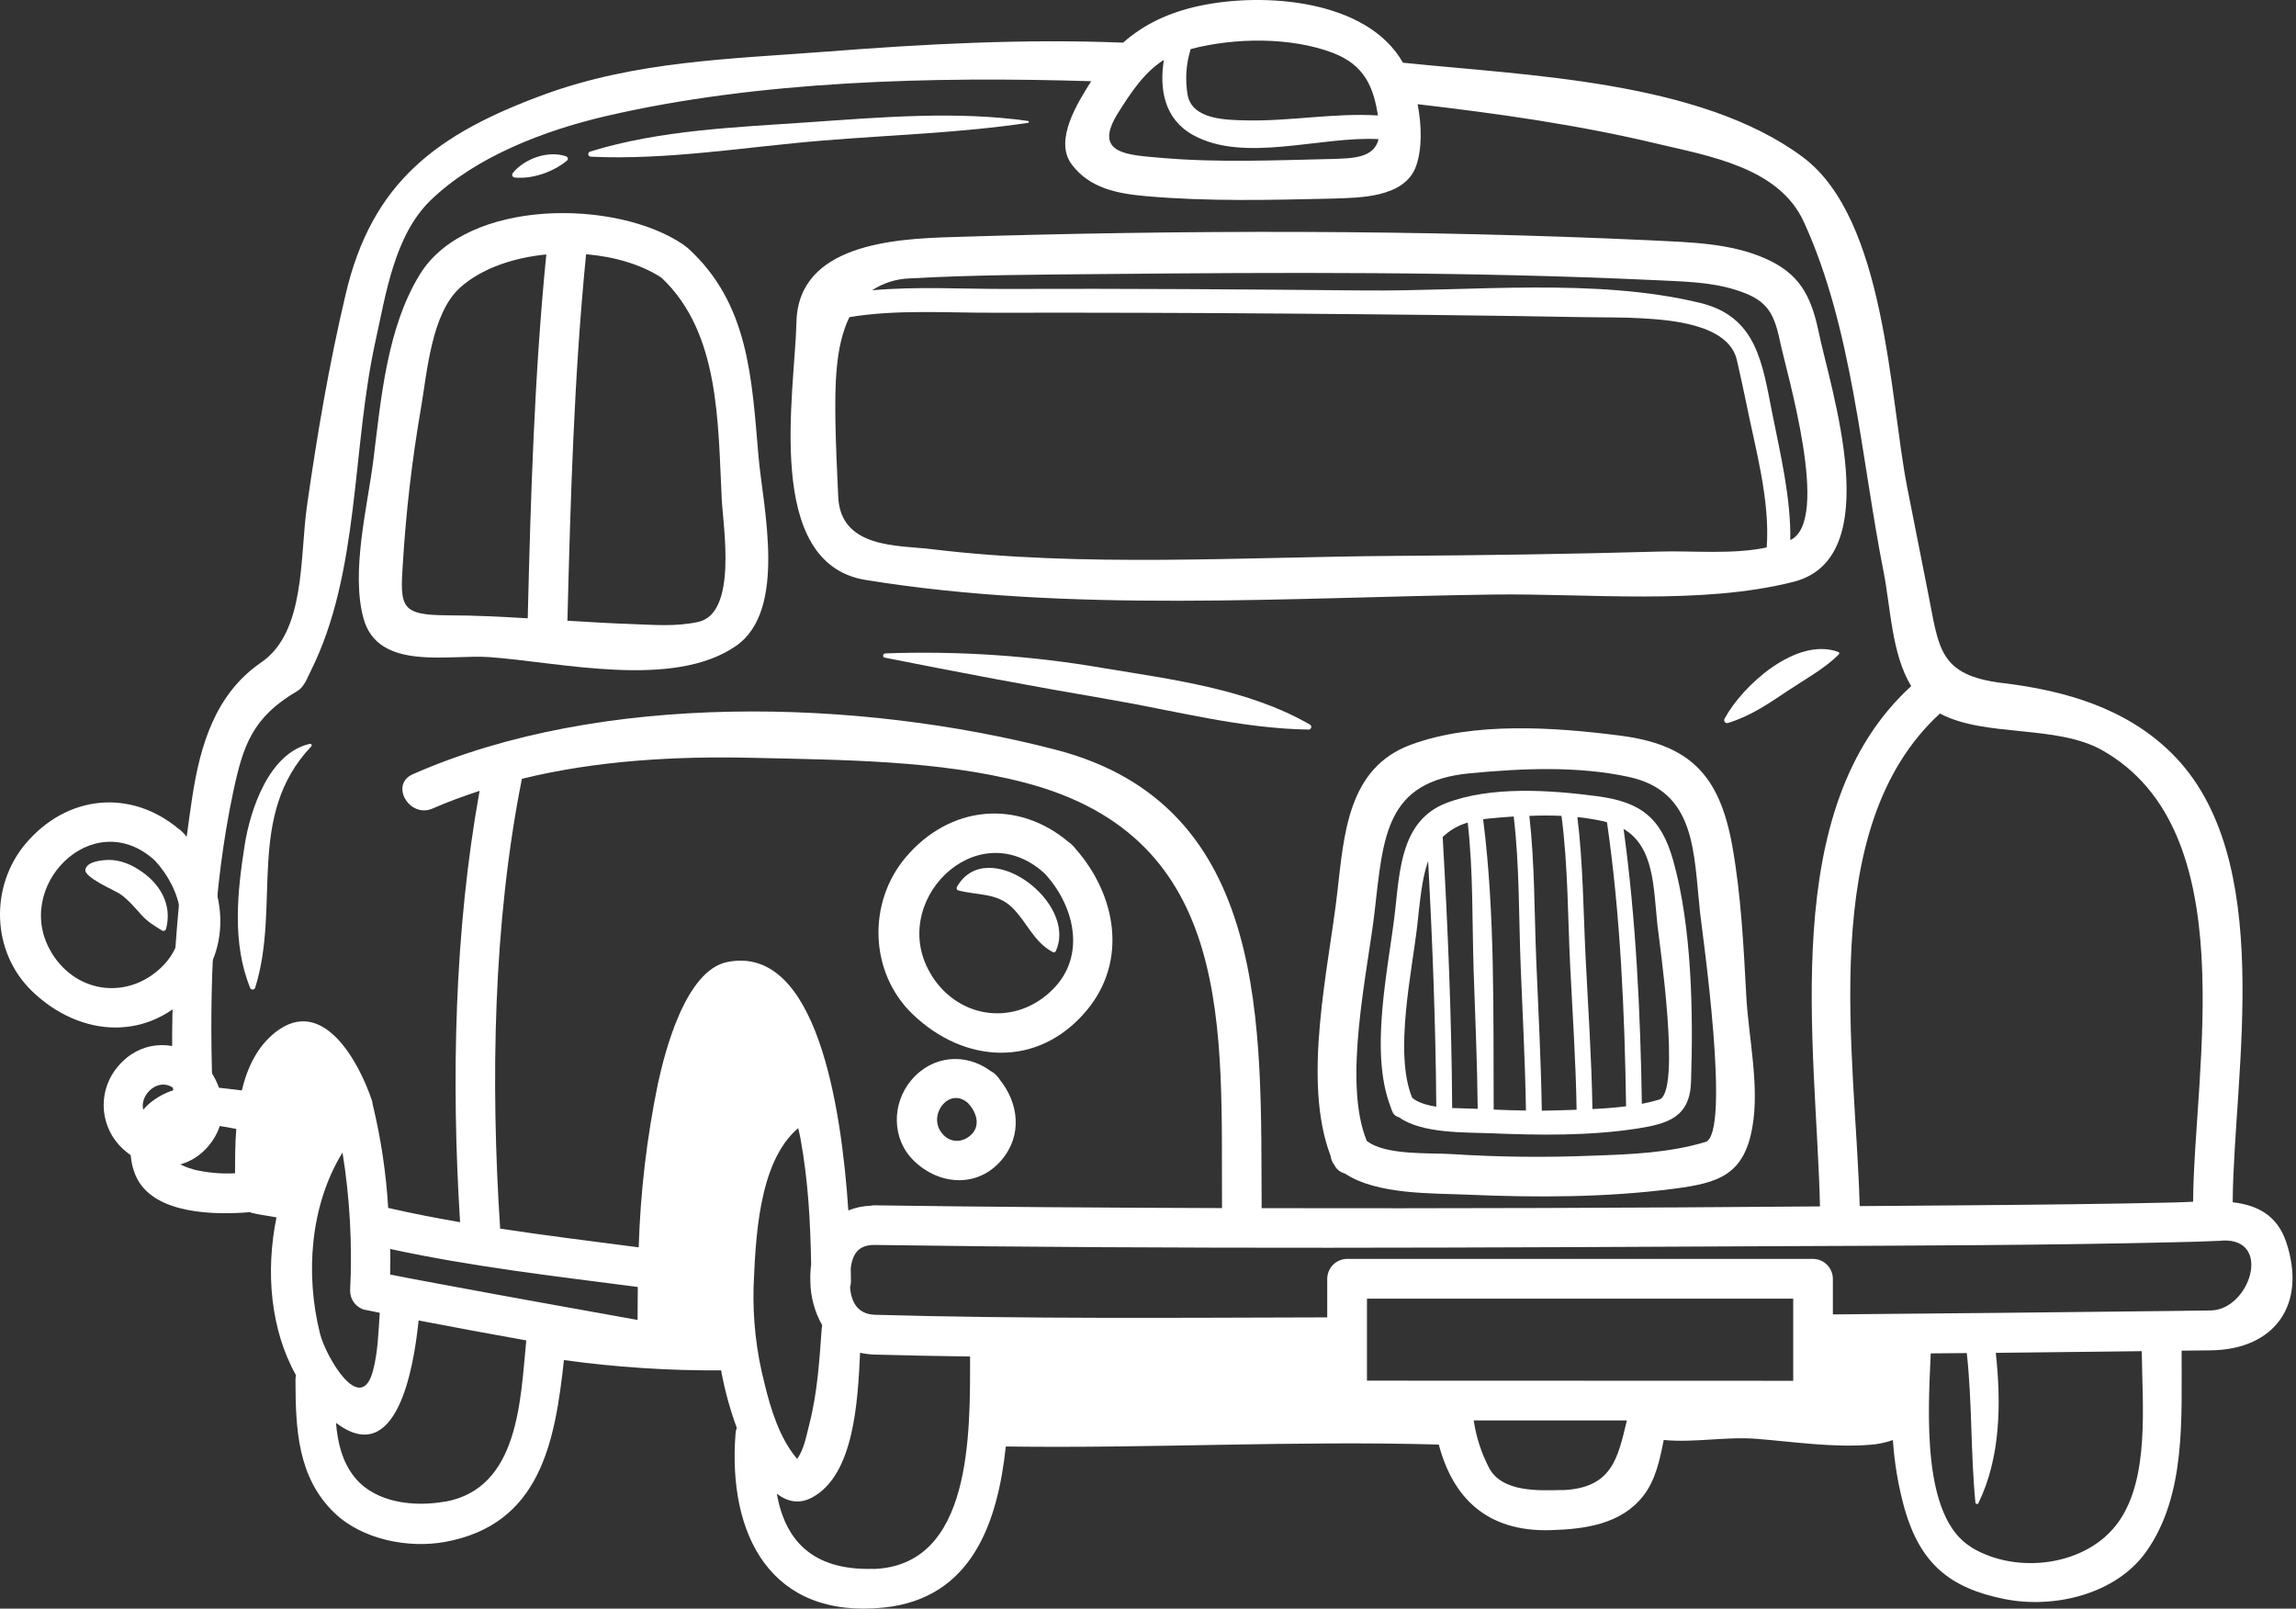
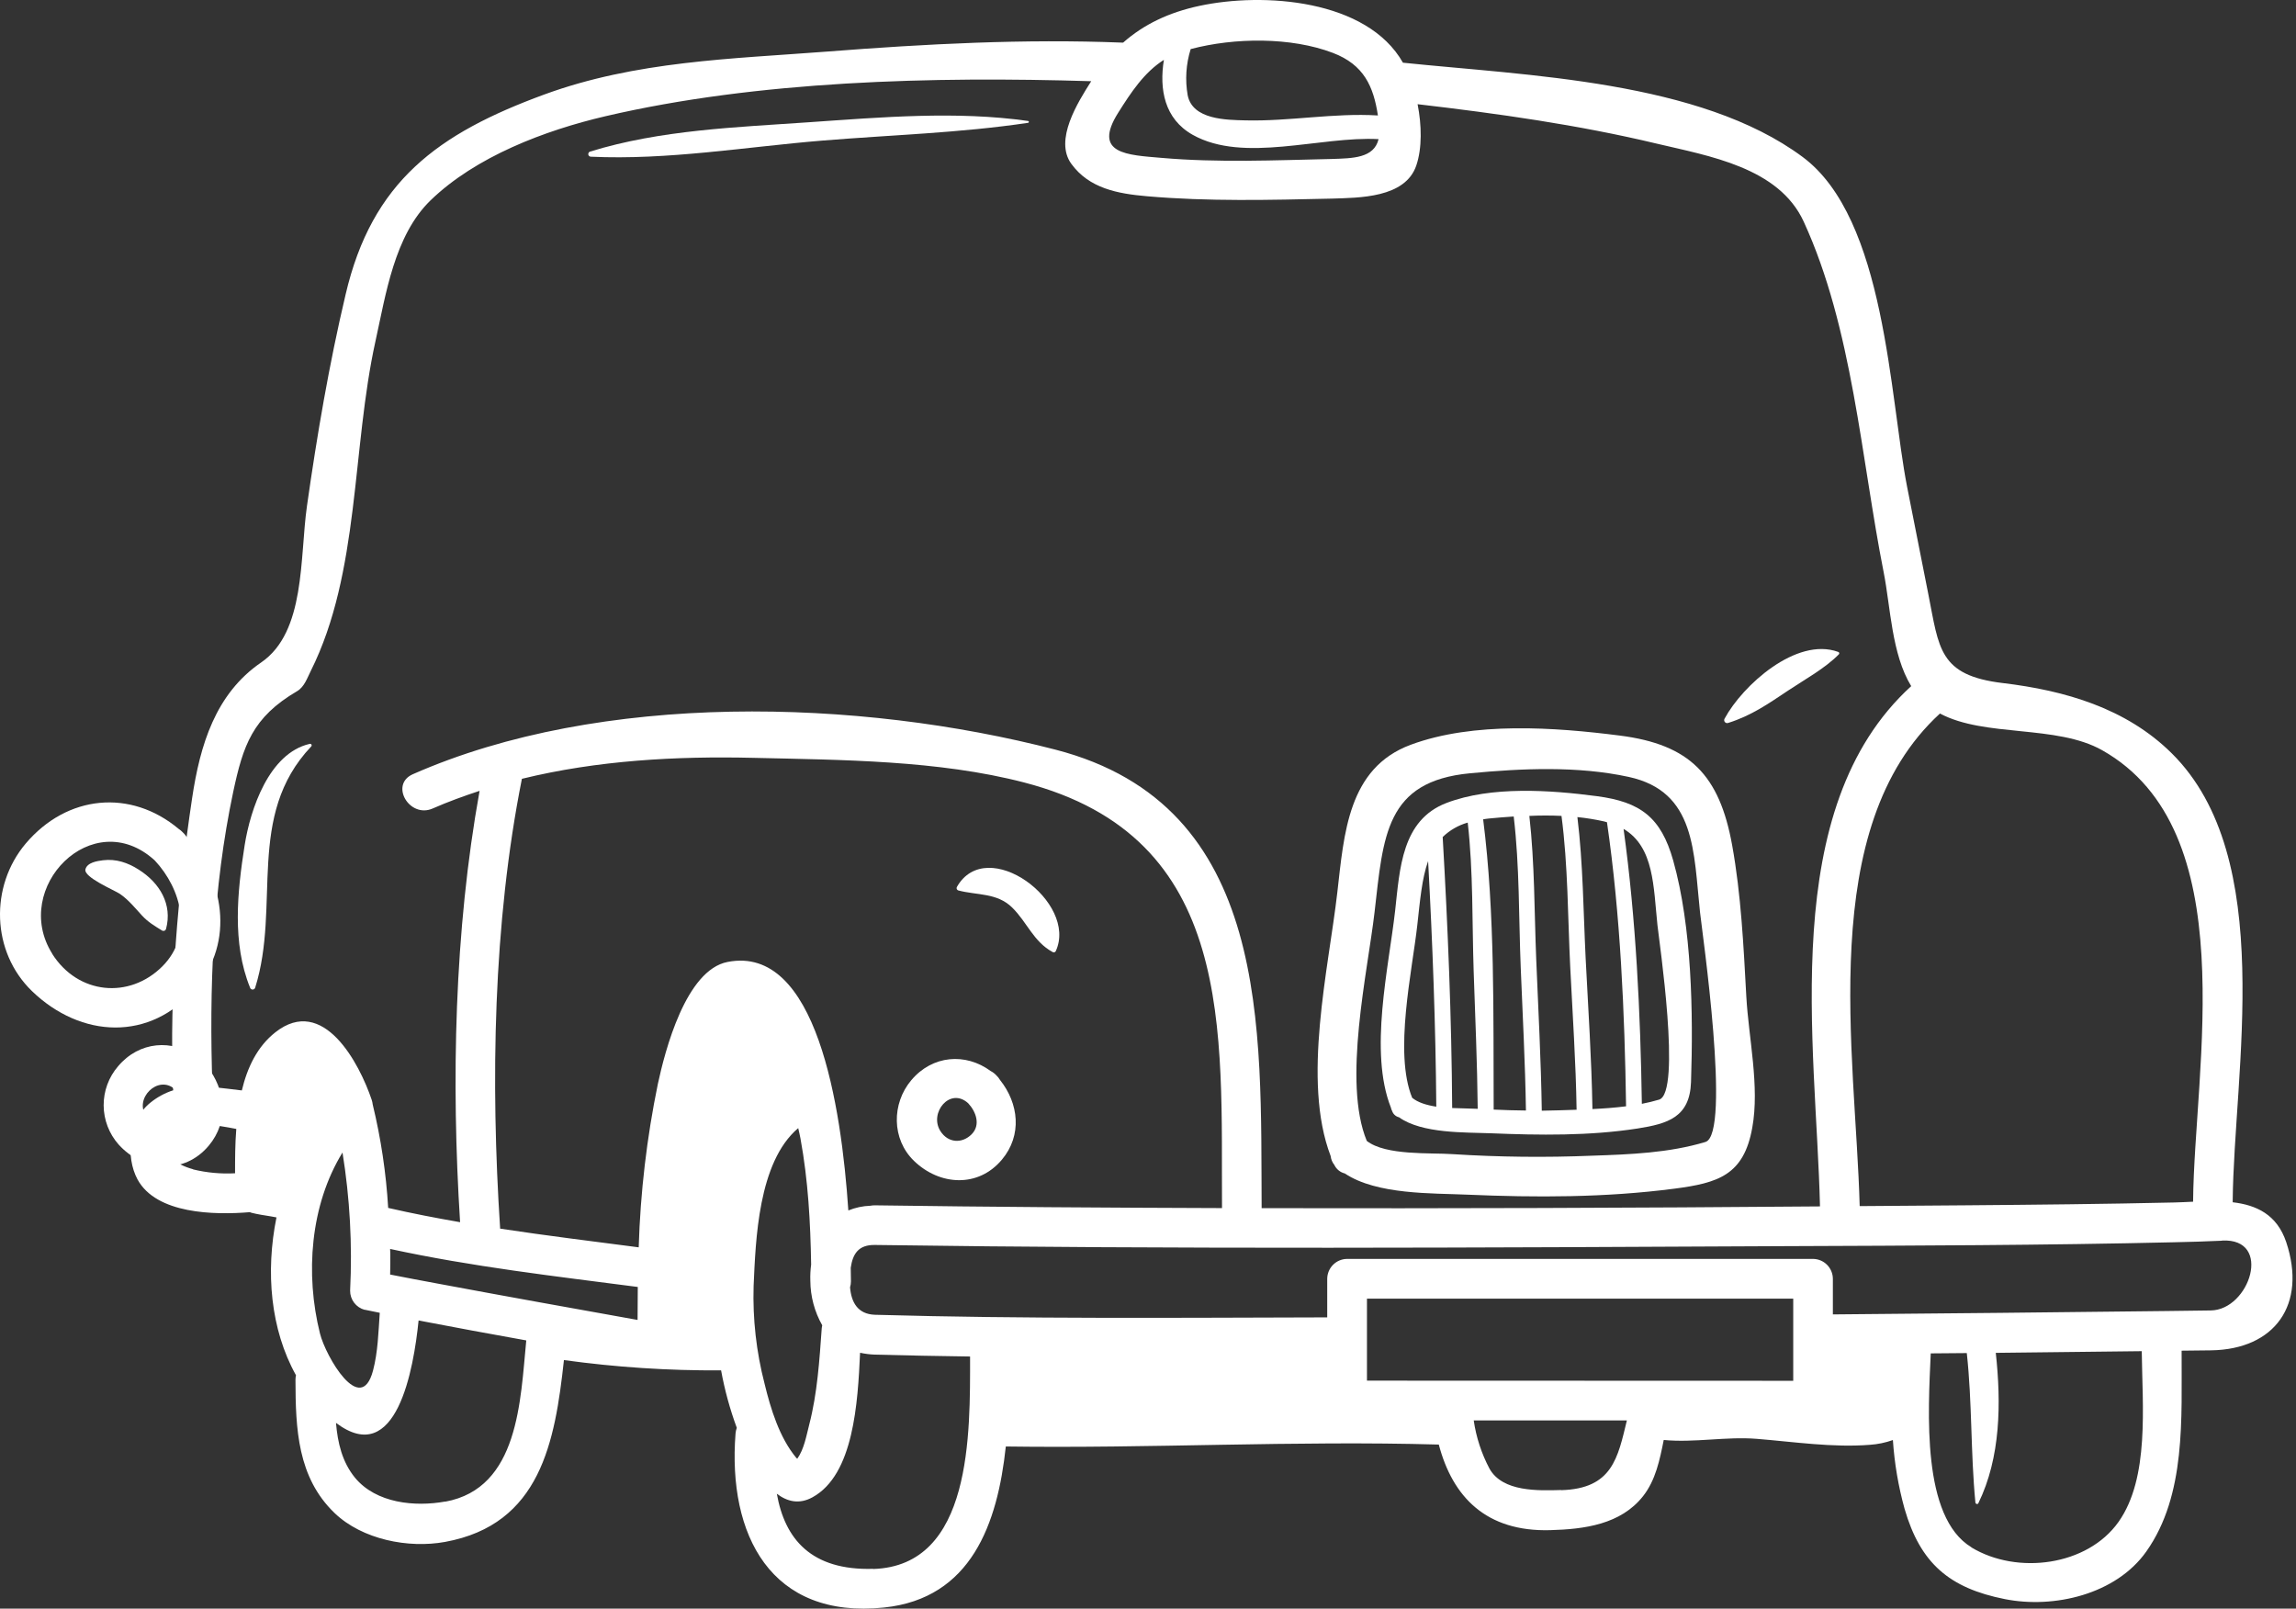
<svg xmlns="http://www.w3.org/2000/svg" width="314" height="220" viewBox="0 0 314 220" fill="none">
  <rect x="0" y="0" width="314" height="220" fill="#333333" stroke="none" />
  <path d="M20.491 150.866C21.436 150.081 22.524 149.484 23.695 149.109C23.674 149.013 23.661 148.915 23.654 148.817C23.166 135.46 24.3 122.389 26.272 109.167C27.358 101.913 29.452 94.891 35.713 90.602C41.812 86.43 40.978 76.254 41.979 69.212C43.361 59.49 45.004 49.838 47.264 40.279C50.879 24.797 59.885 18.267 74.404 12.936C86.943 8.338 100.019 8.057 113.188 7.049C126.605 6.004 140.022 5.297 153.48 5.829C153.519 5.827 153.559 5.827 153.598 5.829C156.46 3.3 159.912 1.686 164.007 0.808C172.777 -1.083 186.95 -0.099 191.866 8.574C208.841 10.347 232.459 11.013 246.527 21.466C257.911 29.907 258.407 54.302 260.818 66.597C261.781 71.501 262.75 76.403 263.725 81.303C265.189 88.663 265.144 92.367 273.89 93.416C282.428 94.436 290.78 96.859 296.996 103.015C311.442 117.298 305.506 146.552 305.343 164.255C305.343 164.316 305.343 164.365 305.343 164.425C308.564 164.8 311.389 166.084 312.662 169.874C315.508 178.412 311.117 184.547 302.387 184.677L298.358 184.722C298.318 193.911 299.009 204.446 293.524 212.195C289.377 218.05 280.92 220.034 274.187 218.7C266.567 217.192 262.624 213.781 260.469 206.352C259.618 203.279 259.083 200.126 258.871 196.944C257.862 197.304 256.809 197.523 255.74 197.595C250.65 198.001 245.328 197.188 240.261 196.781C236.053 196.44 231.723 197.338 227.531 196.936C226.987 199.664 226.421 202.437 224.71 204.612C221.656 208.495 216.659 209.142 212.008 209.268C203.238 209.512 198.656 204.718 196.769 197.562C177.03 197.005 157.298 198.107 137.554 197.826C136.428 208.398 132.818 218.599 120.921 219.847C105.398 221.473 99.51 209.91 100.592 196.046C100.615 195.782 100.672 195.522 100.763 195.273C99.822 192.72 99.104 190.09 98.616 187.414C91.427 187.461 84.245 186.991 77.124 186.007C75.904 197.204 73.92 208.499 60.86 210.878C55.847 211.792 49.537 210.552 45.76 206.93C40.678 202.051 40.425 195.403 40.409 188.727C40.408 188.51 40.431 188.293 40.478 188.081C36.974 181.803 36.307 173.907 37.811 166.495C37.535 166.442 37.262 166.389 37.059 166.357C36.156 166.206 35.258 166.088 34.376 165.857C34.298 165.836 34.237 165.804 34.168 165.779C29.289 166.186 21.393 166.036 18.811 161.307C17.128 158.205 17.612 153.216 20.491 150.866ZM152.935 15.4C149.337 21.093 154.236 21.19 158.859 21.593C166.556 22.263 174.387 21.918 182.1 21.743C185.015 21.649 187.906 21.633 188.532 19.027C180.538 18.6 170.114 22.361 163.12 18.442C159.229 16.258 158.53 12.192 159.172 8.188C156.465 9.899 154.659 12.668 152.935 15.4ZM182.283 7.232C176.546 5.049 168.837 5.126 162.836 6.712C162.197 8.758 162.057 10.927 162.429 13.038C163.104 16.388 167.755 16.396 170.297 16.462C176.416 16.612 182.36 15.421 188.442 15.791C187.841 11.835 186.54 8.854 182.283 7.232ZM257.61 78.266C254.516 62.662 253.374 44.89 246.673 30.31C243.262 22.886 233.711 21.336 226.564 19.641C215.818 17.071 204.836 15.53 193.87 14.25C194.435 17.14 194.496 20.251 193.695 22.625C192.179 27.098 185.861 27.041 182.1 27.163C173.687 27.354 165.239 27.569 156.847 26.837C152.866 26.492 148.959 25.772 146.515 22.406C144.145 19.153 147.39 14.01 149.235 11.107C127.56 10.44 103.649 11.034 82.796 15.896C74.526 17.828 65.052 21.41 58.86 27.423C53.932 32.217 52.761 40.271 51.35 46.658C48.098 61.377 49.224 78.311 42.503 91.757C42.019 92.72 41.625 93.944 40.633 94.526C34.514 98.108 33.245 101.97 31.899 108.28C29.11 121.425 28.59 135.29 29.053 148.683C30.363 148.788 31.704 148.971 33.074 149.13C33.827 145.975 35.185 143.129 37.661 141.177C44.211 136.026 49.151 145.418 50.834 150.419C50.902 150.625 50.948 150.837 50.972 151.053C52.097 155.695 52.805 160.429 53.087 165.198C56.339 165.946 59.628 166.58 62.922 167.15C61.702 147.89 62.129 127.304 65.589 108.158C63.426 108.87 61.279 109.646 59.181 110.569C56.014 111.968 53.253 107.317 56.445 105.89C82.206 94.53 117.432 95.546 144.356 102.527C173.919 110.179 172.39 140.746 172.541 165.231C197.998 165.282 223.452 165.202 248.901 164.991C248.377 142.71 243.002 110.59 261.375 93.838C258.688 89.443 258.55 82.995 257.61 78.266ZM109.032 199.501C109.972 198.2 110.289 196.306 110.679 194.797C111.785 190.516 112.066 186.019 112.383 181.624C112.398 181.498 112.42 181.373 112.448 181.25C111.392 179.39 110.832 177.29 110.821 175.151C110.796 174.416 110.833 173.68 110.931 172.952C110.834 167.15 110.525 161.457 109.472 155.704C109.386 155.229 109.268 154.757 109.163 154.285C103.666 158.937 103.344 169.638 103.064 175.871C102.927 180.378 103.432 184.882 104.564 189.247C105.398 192.695 106.597 196.603 108.894 199.375L109.032 199.501ZM119.022 164.901C119.231 164.861 119.444 164.842 119.656 164.844C135.473 165.072 151.297 165.17 167.121 165.222C166.979 140.974 169.081 114.534 140.055 107.012C128.313 103.966 115.143 103.93 103.056 103.645C92.484 103.393 81.681 103.987 71.375 106.512C67.431 126.276 67.089 147.983 68.398 168.012C68.398 168.012 68.398 168.012 68.398 168.032C74.696 168.987 81.027 169.764 87.349 170.589C87.576 163.074 88.454 155.592 89.972 148.227C90.944 143.722 93.777 132.663 99.51 131.557C111.659 129.187 115.066 151.24 116.018 165.544C116.974 165.155 117.991 164.937 119.022 164.901ZM87.195 180.518C87.195 179.014 87.204 177.511 87.223 176.009C75.892 174.537 64.524 173.236 53.351 170.809C53.351 171.037 53.375 171.26 53.379 171.488C53.379 172.431 53.379 173.37 53.355 174.31C55.559 174.749 57.77 175.159 59.982 175.57C69.045 177.265 78.12 178.892 87.195 180.518ZM49.87 179.136C49.297 178.98 48.791 178.64 48.431 178.167C48.072 177.694 47.879 177.115 47.882 176.521C48.197 170.202 47.849 163.866 46.841 157.619C42.414 164.828 41.727 174.24 43.76 182.376C44.544 185.511 49.334 193.793 51.013 187.45C51.688 184.901 51.753 182.165 51.936 179.542C51.228 179.388 50.557 179.262 49.87 179.119V179.136ZM287.478 102.596C281.221 99.075 271.463 100.864 265.307 97.583C248.267 113.212 253.768 143.999 254.329 164.95C259.208 164.915 264.087 164.878 268.966 164.84C278.436 164.763 287.905 164.669 297.374 164.454C298.187 164.434 299.053 164.389 299.928 164.348C299.928 164.312 299.928 164.279 299.928 164.238C300.09 145.987 306.97 113.57 287.478 102.596ZM303.876 169.683C301.708 169.792 299.533 169.841 297.37 169.894C279.57 170.313 261.762 170.353 243.949 170.427C202.518 170.63 161.063 170.862 119.64 170.264C117.392 170.236 116.623 171.484 116.347 173.383C116.347 174.09 116.371 174.72 116.375 175.249C116.374 175.524 116.333 175.798 116.253 176.062C116.424 178.095 117.29 179.721 119.636 179.811C140.246 180.396 160.892 180.217 181.51 180.168V174.883C181.518 174.166 181.806 173.48 182.313 172.973C182.82 172.466 183.505 172.178 184.222 172.171H247.95C248.667 172.177 249.353 172.465 249.861 172.972C250.368 173.479 250.656 174.166 250.662 174.883V179.762C265.909 179.634 281.154 179.48 296.398 179.298L302.335 179.221C307.661 179.164 310.873 169.296 303.876 169.662V169.683ZM245.242 188.841V177.607H186.946V188.821L245.242 188.841ZM269.613 211.63C275.874 215.411 285.47 214.163 289.731 208.137C293.992 202.112 292.983 192.256 292.906 184.791C286.254 184.873 279.6 184.948 272.943 185.019C273.687 191.894 273.618 199.319 270.56 205.584C270.454 205.799 270.154 205.669 270.154 205.474C269.495 198.68 269.723 191.85 268.978 185.051L264.047 185.092C263.697 193.073 262.758 207.471 269.613 211.61V211.63ZM213.504 203.799C220.514 203.604 221.25 199.367 222.49 194.265H201.547C201.882 196.566 202.61 198.792 203.697 200.847C205.49 204.071 210.414 203.864 213.512 203.779L213.504 203.799ZM119.413 214.578C132.984 214.171 132.667 196.013 132.667 185.519C128.325 185.454 123.983 185.385 119.656 185.263C118.973 185.238 118.292 185.153 117.624 185.007C117.311 191.817 116.766 201.677 111.118 204.771C109.289 205.779 107.65 205.36 106.239 204.287C107.337 210.496 110.952 214.809 119.421 214.557L119.413 214.578ZM60.889 205.373C70.972 203.535 71.167 191.496 71.972 183.319C67.058 182.441 62.149 181.532 57.246 180.591C56.579 187.178 54.249 200.859 45.951 194.598C46.175 197.31 46.793 199.945 48.545 202.091C51.436 205.596 56.75 206.108 60.897 205.352L60.889 205.373ZM26.398 159.929C28.279 160.386 30.215 160.565 32.147 160.461C32.147 158.534 32.147 156.465 32.314 154.395C29.468 153.862 25.585 153.061 23.971 155.176C21.901 157.884 24.052 159.266 26.407 159.908L26.398 159.929Z" fill="white" />
-   <path d="M146.125 115.148C146.324 115.277 146.507 115.43 146.67 115.604C146.836 115.754 146.985 115.924 147.113 116.108C152.598 122.341 154.313 131.383 148.593 138.214C141.99 146.097 131.894 145.532 124.795 138.685C118.888 132.993 118.627 123.451 123.86 117.254C129.865 110.151 139.119 109.249 146.125 115.148ZM127.422 133.445C131.325 139.556 139.05 140.267 143.982 135.311C148.654 130.627 146.869 123.743 142.84 119.434C133.529 110.993 121.16 123.532 127.434 133.432L127.422 133.445Z" fill="white" />
  <path d="M135.485 146.48C135.768 146.624 136.024 146.817 136.241 147.049C136.448 147.24 136.624 147.461 136.766 147.703C139.323 150.907 139.819 155.25 137.03 158.584C133.778 162.487 128.492 162.141 125.007 158.775C121.917 155.794 121.934 150.924 124.629 147.728C127.516 144.3 132.054 143.951 135.485 146.48ZM128.602 154.68C129.659 156.352 131.59 156.421 132.875 155.132C134.16 153.843 133.464 152.009 132.407 150.883C129.923 148.622 127.032 152.2 128.602 154.68Z" fill="white" />
  <path d="M16.225 156.531C14.919 155.058 14.191 153.162 14.176 151.193C14.162 149.224 14.863 147.317 16.148 145.826C19.035 142.402 23.568 142.053 27.008 144.577C27.29 144.723 27.546 144.916 27.764 145.147C27.973 145.338 28.151 145.56 28.293 145.805C30.846 149.005 31.346 153.352 28.553 156.681C25.195 160.699 19.596 160.268 16.225 156.531ZM20.055 152.701C21.275 154.262 22.966 154.665 24.398 153.23C25.682 151.941 24.987 150.107 23.93 148.981C21.608 146.883 18.213 150.339 20.055 152.713V152.701Z" fill="white" />
  <path d="M26.773 135.119C20.568 142.523 11.05 141.986 4.382 135.554C-1.188 130.183 -1.416 121.206 3.516 115.367C9.167 108.695 17.877 107.861 24.455 113.379C24.655 113.509 24.838 113.663 25 113.838C25.166 113.99 25.315 114.161 25.443 114.346C30.59 120.209 32.164 128.703 26.773 135.119ZM7.135 130.443C10.672 136.034 17.706 136.668 22.215 132.151C26.48 127.869 24.829 121.58 21.154 117.664C12.672 109.947 1.455 121.429 7.151 130.443H7.135Z" fill="white" />
  <path d="M182.888 122.079C183.815 114.041 184.335 105.043 192.931 101.856C201.526 98.668 212.646 99.461 221.53 100.599C231.076 101.819 235.158 105.97 236.894 115.623C238.114 122.372 238.452 129.447 238.826 136.293C239.139 141.941 240.668 148.601 239.639 154.232C238.484 160.693 235.02 161.786 228.946 162.571C219.574 163.791 210.056 163.791 200.635 163.384C195.927 163.173 188.291 163.417 183.917 160.485C183.604 160.409 183.312 160.263 183.063 160.059C182.814 159.855 182.614 159.598 182.477 159.306C182.201 158.962 182.029 158.546 181.981 158.107C178.033 147.792 181.697 132.467 182.888 122.079ZM217.781 158.054C222.916 157.883 228.291 157.672 233.231 156.179C236.781 155.114 232.784 127.422 232.495 124.763C231.605 116.554 231.967 108.251 222.737 106.251C215.748 104.734 208.1 105.084 201.042 105.755C189.471 106.849 189.186 114.293 187.982 124.763C187.043 132.894 183.587 147.979 186.921 156.033C189.503 158.066 195.695 157.631 198.627 157.842C205.003 158.247 211.397 158.317 217.781 158.054Z" fill="white" />
  <path d="M190.8 124.527C191.439 118.802 191.695 112.158 197.818 109.816C203.941 107.474 212.048 108.048 218.407 108.889C224.347 109.674 227.161 111.776 228.824 117.68C231.389 126.795 231.576 138.566 231.263 147.991C231.097 152.809 228.072 153.683 223.977 154.333C217.375 155.358 210.528 155.264 203.872 154.988C200.416 154.846 194.496 155.065 191.325 152.8C191.116 152.751 190.923 152.651 190.762 152.509C190.601 152.367 190.477 152.188 190.402 151.987C190.389 151.958 190.378 151.928 190.369 151.898C190.297 151.772 190.247 151.634 190.223 151.491C187.19 143.827 189.926 132.325 190.8 124.527ZM193.829 126.527C193.134 132.78 190.609 143.982 193.126 150.133C193.911 150.788 195.106 151.146 196.427 151.353C196.338 140.168 195.915 128.942 195.309 117.765C194.455 120.152 194.203 123.16 193.829 126.527ZM197.301 114.472C198.009 126.795 198.521 139.192 198.598 151.536C199.908 151.597 201.148 151.593 202.091 151.646C202.03 145.372 201.749 139.099 201.538 132.829C201.314 126.137 201.493 119.18 200.725 112.5C199.438 112.864 198.262 113.541 197.301 114.472ZM202.835 112.053C204.482 125.006 204.209 138.712 204.274 151.751C205.742 151.821 207.214 151.865 208.686 151.877C208.588 145.372 208.234 138.834 207.974 132.325C207.698 125.519 207.824 118.464 207.015 111.666C205.864 111.74 204.726 111.833 203.608 111.943C203.335 111.967 203.095 112.016 202.835 112.053ZM215.724 111.748C216.504 118.127 216.537 124.693 216.854 131.093C217.2 137.94 217.667 144.819 217.781 151.678C219.31 151.605 220.851 151.495 222.38 151.3C222.193 138.509 221.607 125.075 219.769 112.451C219.639 112.414 219.521 112.374 219.383 112.341C218.176 112.071 216.954 111.872 215.724 111.748ZM226.673 126.527C226.12 121.306 226.238 115.842 222.038 113.362C223.733 125.645 224.352 138.57 224.539 150.963C225.352 150.804 226.124 150.621 226.897 150.389C229.987 149.454 226.905 128.723 226.673 126.527ZM215.614 151.772C215.516 145.266 215.065 138.761 214.744 132.256C214.406 125.429 214.447 118.379 213.549 111.585C212.089 111.512 210.617 111.516 209.153 111.585C209.889 118.058 209.828 124.722 210.093 131.195C210.377 138.106 210.751 144.998 210.853 151.902C212.441 151.875 214.028 151.831 215.614 151.772Z" fill="white" />
-   <path d="M245.267 79.575C232.598 82.783 217.213 81.132 204.202 81.311C176.013 81.697 146.337 83.856 118.38 79.315C104.369 77.042 108.703 53.7 108.923 44.043C109.167 33.423 122.23 32.659 130.151 32.423C162.027 31.415 194.151 31.403 226.011 32.879C231.158 33.143 236.607 33.236 241.408 35.347C246.031 37.38 247.645 40.376 248.666 45.149C250.296 53.167 258.18 76.31 245.267 79.575ZM114.249 57.416C114.298 60.929 114.477 64.446 114.636 67.955C114.953 75.041 122.893 74.558 127.305 75.094C148.11 77.623 169.951 76.168 190.825 76.025C202.876 75.944 214.928 75.777 226.975 75.432C231.504 75.297 236.936 75.867 241.612 74.871C242.108 68.365 239.985 61.047 238.766 54.879C238.378 53.014 237.971 51.152 237.546 49.292C236.428 44.247 228.194 43.755 224.535 43.531C222.014 43.377 219.461 43.425 216.936 43.381C203.36 43.133 189.784 42.994 176.209 42.889C162.816 42.783 149.424 42.744 136.034 42.771C129.553 42.795 122.653 42.291 116.164 43.373C114.176 47.414 114.2 53.005 114.249 57.416ZM237.294 39.62C233.675 38.498 229.756 38.494 226.007 38.298C200.758 37.132 175.428 37.241 150.159 37.485C141.58 37.567 132.977 37.595 124.41 38.075C122.577 38.133 120.796 38.696 119.262 39.701C125.361 39.144 131.651 39.538 137.64 39.514C153.956 39.453 170.277 39.571 186.593 39.725C201.303 39.864 218.188 37.945 232.537 41.433C240.262 43.312 241.014 49.679 242.376 56.538C243.445 61.905 244.938 68.109 244.84 73.862C250.467 71.256 244.271 50.797 243.413 46.593C242.551 42.45 241.429 40.901 237.294 39.62Z" fill="white" />
-   <path d="M93.493 33.481C93.558 33.53 93.607 33.583 93.672 33.632C93.801 33.714 93.924 33.805 94.042 33.904C102.442 41.527 102.8 51.712 103.739 62.474C104.336 69.317 107.699 83.422 100.685 88.317C92.102 94.31 76.567 90.553 66.939 89.87C61.397 89.464 51.712 91.83 49.716 84.585C47.959 78.205 50.257 69.301 51.058 62.938C52.107 54.562 52.904 44.849 57.433 37.506C63.873 27.09 84.316 27.195 93.493 33.481ZM95.453 85.064C100.913 83.906 98.88 71.952 98.705 68.252C98.173 57.909 98.482 45.504 90.452 37.97C87.666 36.16 83.999 35.091 80.153 34.77C78.502 51.44 78.026 68.171 77.6 84.889C80.523 85.072 83.446 85.247 86.365 85.345C89.516 85.455 92.326 85.727 95.453 85.064ZM57.535 56.022C56.343 62.97 55.529 69.978 55.095 77.014C54.688 83.092 54.806 84.125 61.287 84.154C64.91 84.154 68.537 84.349 72.172 84.56C72.578 67.959 73.074 51.326 74.713 34.798C70.171 35.242 65.865 36.726 62.991 39.271C58.953 42.841 58.413 51.037 57.535 56.022Z" fill="white" />
-   <path d="M121.071 89.362C131.065 88.995 141.069 89.669 150.923 91.374C160.429 92.952 170.666 94.22 179.152 99.099C179.22 99.141 179.273 99.203 179.302 99.277C179.332 99.351 179.336 99.433 179.315 99.51C179.294 99.587 179.248 99.654 179.185 99.703C179.122 99.751 179.044 99.778 178.965 99.778C169.715 99.648 160.636 97.18 151.561 95.631C141.303 93.883 131.187 91.972 120.99 89.939C120.64 89.89 120.754 89.374 121.071 89.362Z" fill="white" />
  <path d="M235.867 98.261C238.306 93.744 245.661 87.072 251.386 89.154C251.421 89.163 251.452 89.181 251.477 89.207C251.503 89.232 251.521 89.264 251.53 89.299C251.539 89.333 251.539 89.37 251.529 89.404C251.52 89.439 251.501 89.47 251.475 89.495C249.548 91.439 246.877 92.886 244.608 94.399C241.819 96.257 239.542 97.863 236.342 98.871C236.262 98.9 236.174 98.903 236.091 98.88C236.009 98.856 235.936 98.807 235.883 98.739C235.83 98.671 235.8 98.589 235.797 98.503C235.794 98.417 235.819 98.332 235.867 98.261Z" fill="white" />
  <path d="M144.377 130.101C144.337 130.169 144.272 130.219 144.196 130.239C144.12 130.26 144.039 130.25 143.971 130.211C141.32 128.776 140.49 126.145 138.417 124.112C136.343 122.08 133.668 122.462 131.058 121.779C131.01 121.765 130.967 121.741 130.93 121.709C130.893 121.676 130.865 121.635 130.846 121.59C130.827 121.545 130.819 121.496 130.822 121.447C130.825 121.398 130.838 121.35 130.862 121.307C134.953 114.086 147.5 123.385 144.377 130.101Z" fill="white" />
  <path d="M22.706 127.049C22.691 127.102 22.663 127.151 22.626 127.193C22.589 127.234 22.543 127.267 22.491 127.288C22.44 127.309 22.384 127.318 22.328 127.315C22.273 127.311 22.218 127.295 22.17 127.268C21.125 126.614 20.259 126.126 19.405 125.195C18.462 124.166 17.579 123.072 16.429 122.271C15.697 121.759 11.408 119.99 11.684 118.892C11.92 117.953 13.286 117.754 14.087 117.652C15.868 117.433 17.478 117.978 18.966 118.929C21.861 120.751 23.605 123.702 22.706 127.049Z" fill="white" />
  <path d="M34.9 135.07C34.879 135.147 34.832 135.214 34.769 135.262C34.705 135.309 34.628 135.335 34.549 135.335C34.469 135.335 34.392 135.309 34.328 135.262C34.265 135.214 34.219 135.147 34.197 135.07C31.725 128.972 32.453 121.978 33.457 115.607C34.234 110.683 36.791 103.003 42.353 101.735C42.398 101.721 42.447 101.724 42.49 101.741C42.534 101.758 42.571 101.79 42.595 101.831C42.618 101.871 42.628 101.919 42.622 101.965C42.616 102.012 42.594 102.055 42.56 102.088C33.567 111.586 38.434 123.82 34.9 135.07Z" fill="white" />
  <path d="M112.473 19.226C101.995 20.088 91.331 21.922 80.796 21.43C80.712 21.427 80.631 21.394 80.568 21.338C80.506 21.281 80.465 21.204 80.454 21.12C80.443 21.036 80.462 20.951 80.507 20.88C80.553 20.809 80.622 20.756 80.703 20.731C90.282 17.763 100.747 17.405 110.688 16.714C120.511 16.035 130.826 15.148 140.617 16.547C140.643 16.555 140.666 16.572 140.682 16.594C140.699 16.616 140.708 16.643 140.708 16.671C140.708 16.699 140.699 16.726 140.682 16.748C140.666 16.77 140.643 16.787 140.617 16.795C131.326 18.186 121.816 18.458 112.473 19.226Z" fill="white" />
-   <path d="M70.415 24.28C70.342 24.278 70.271 24.255 70.211 24.213C70.15 24.172 70.103 24.114 70.076 24.046C70.047 23.979 70.04 23.904 70.053 23.833C70.066 23.761 70.1 23.694 70.151 23.641C71.688 21.722 74.993 20.515 77.424 21.385C77.479 21.402 77.528 21.432 77.568 21.474C77.608 21.515 77.636 21.565 77.651 21.621C77.665 21.676 77.666 21.734 77.652 21.79C77.638 21.845 77.61 21.896 77.571 21.938C75.701 23.511 72.814 24.515 70.415 24.28Z" fill="white" />
</svg>